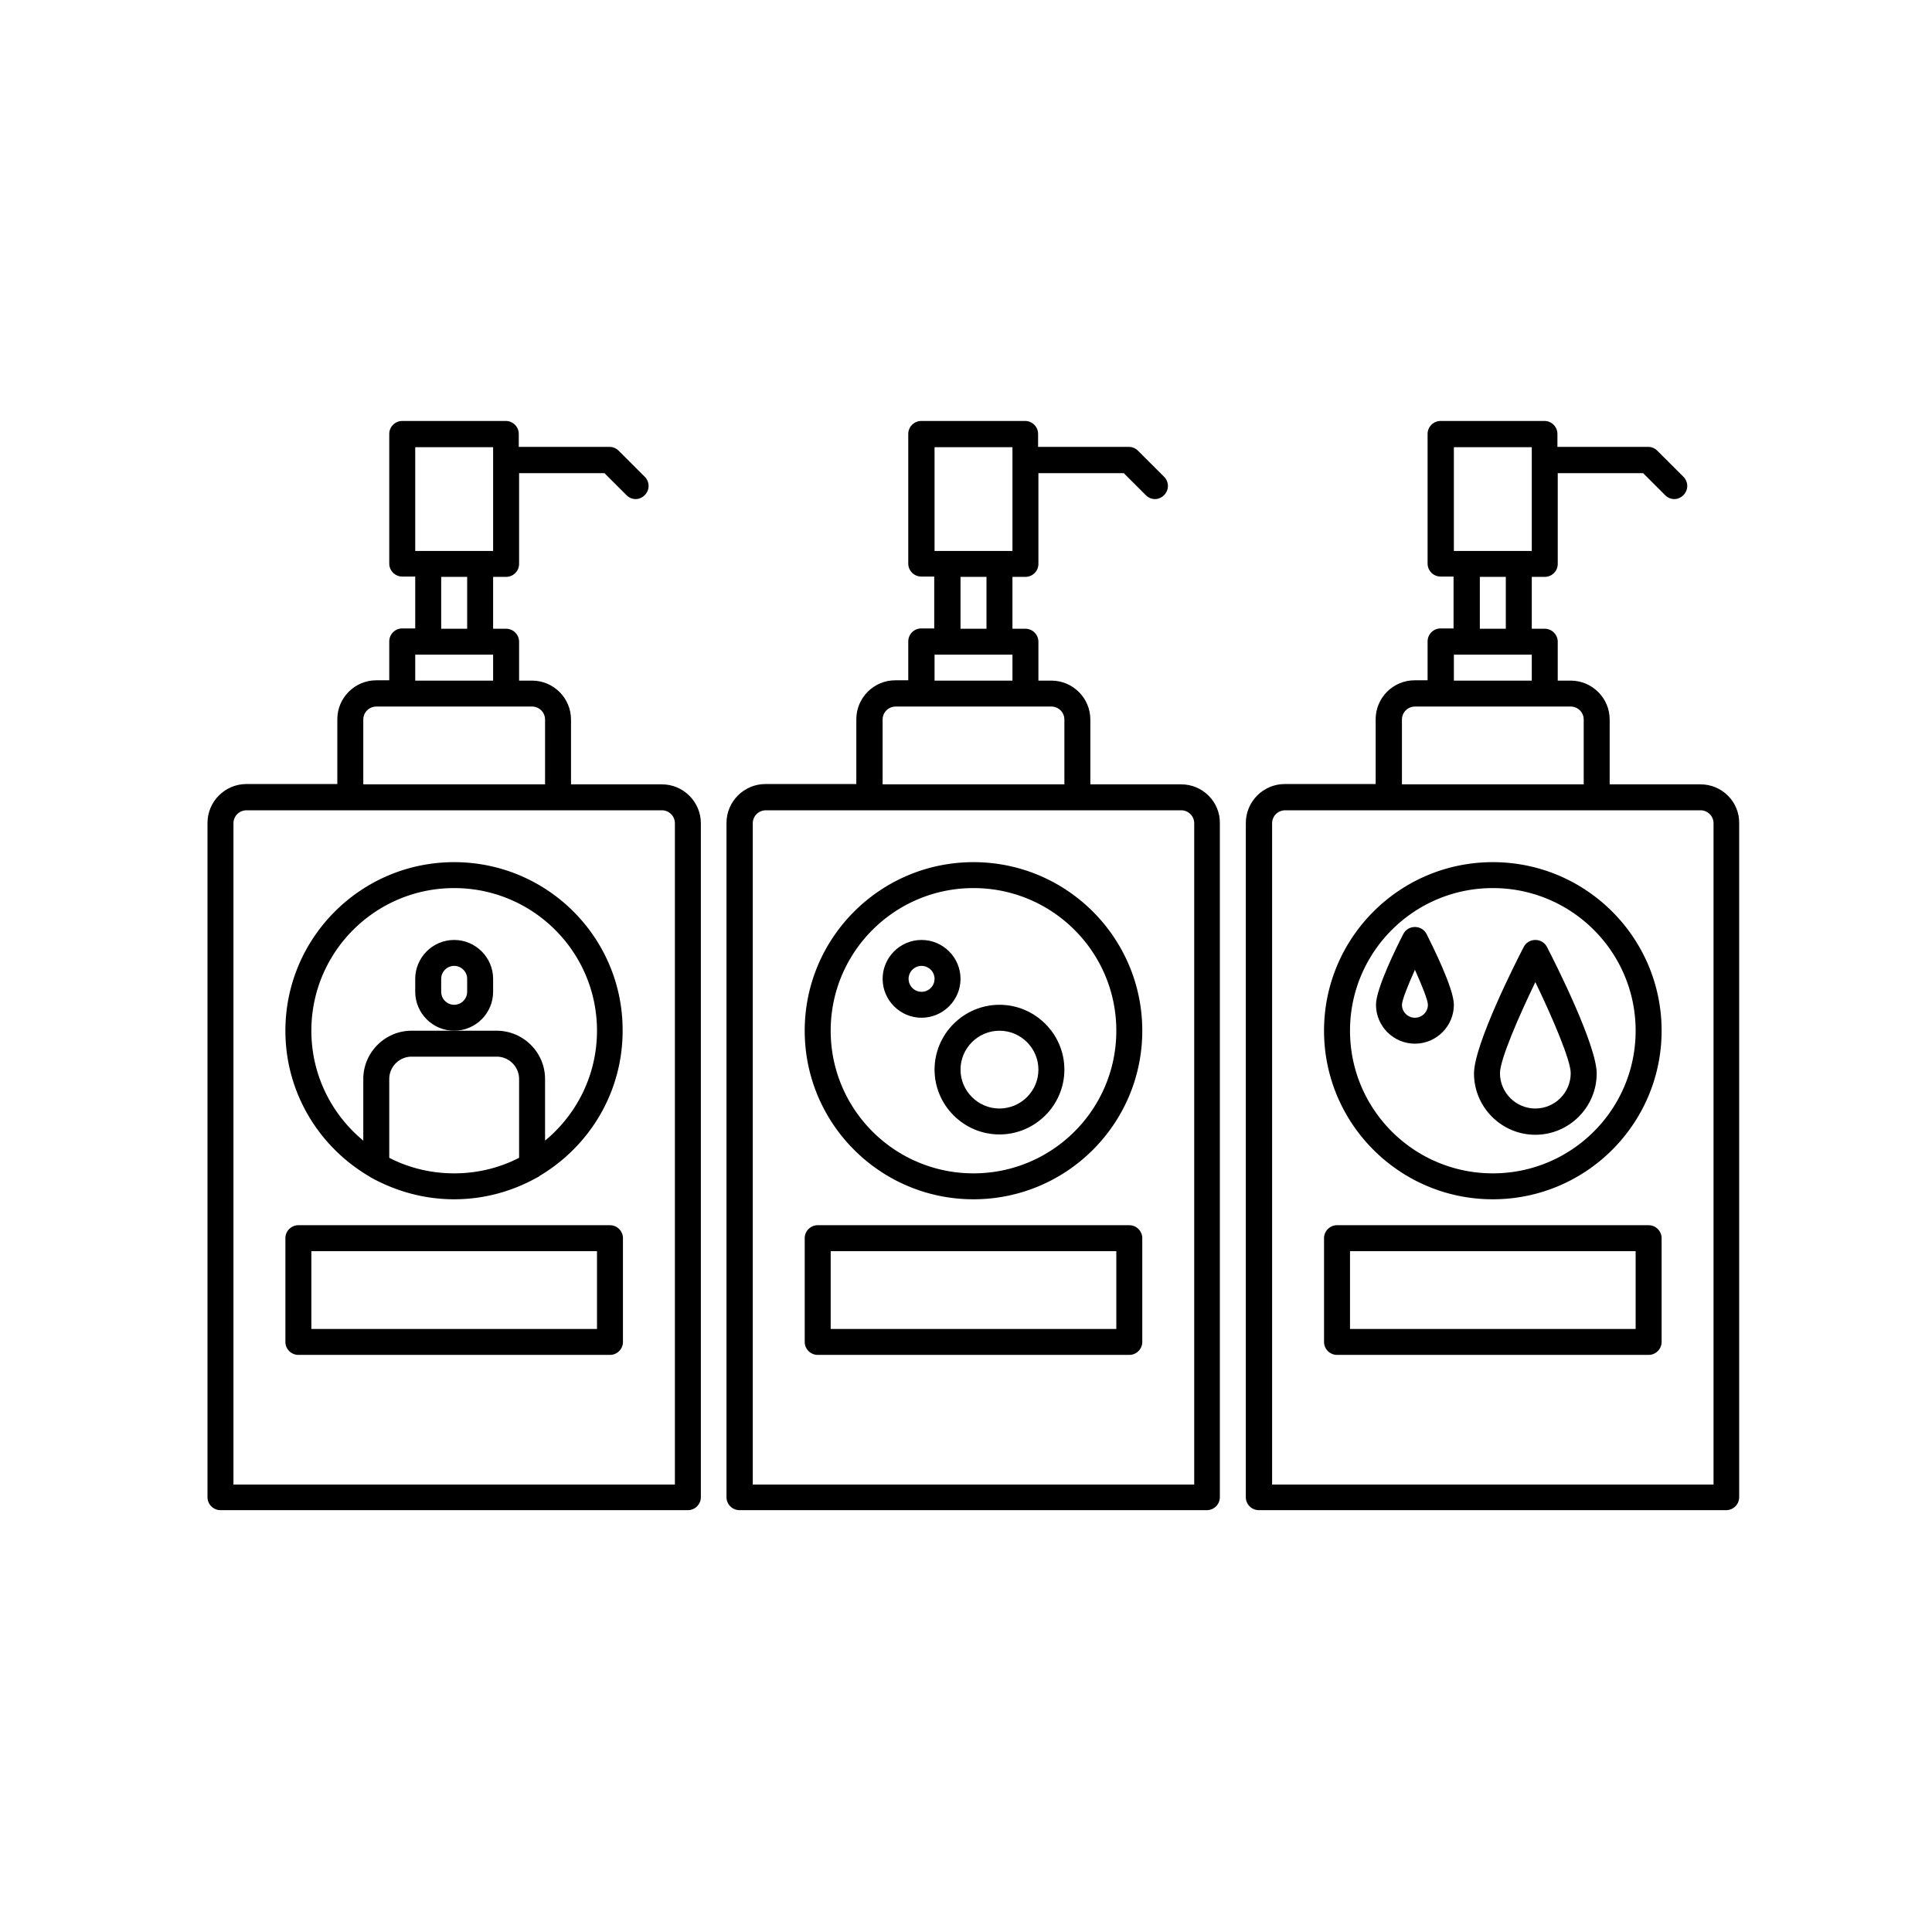
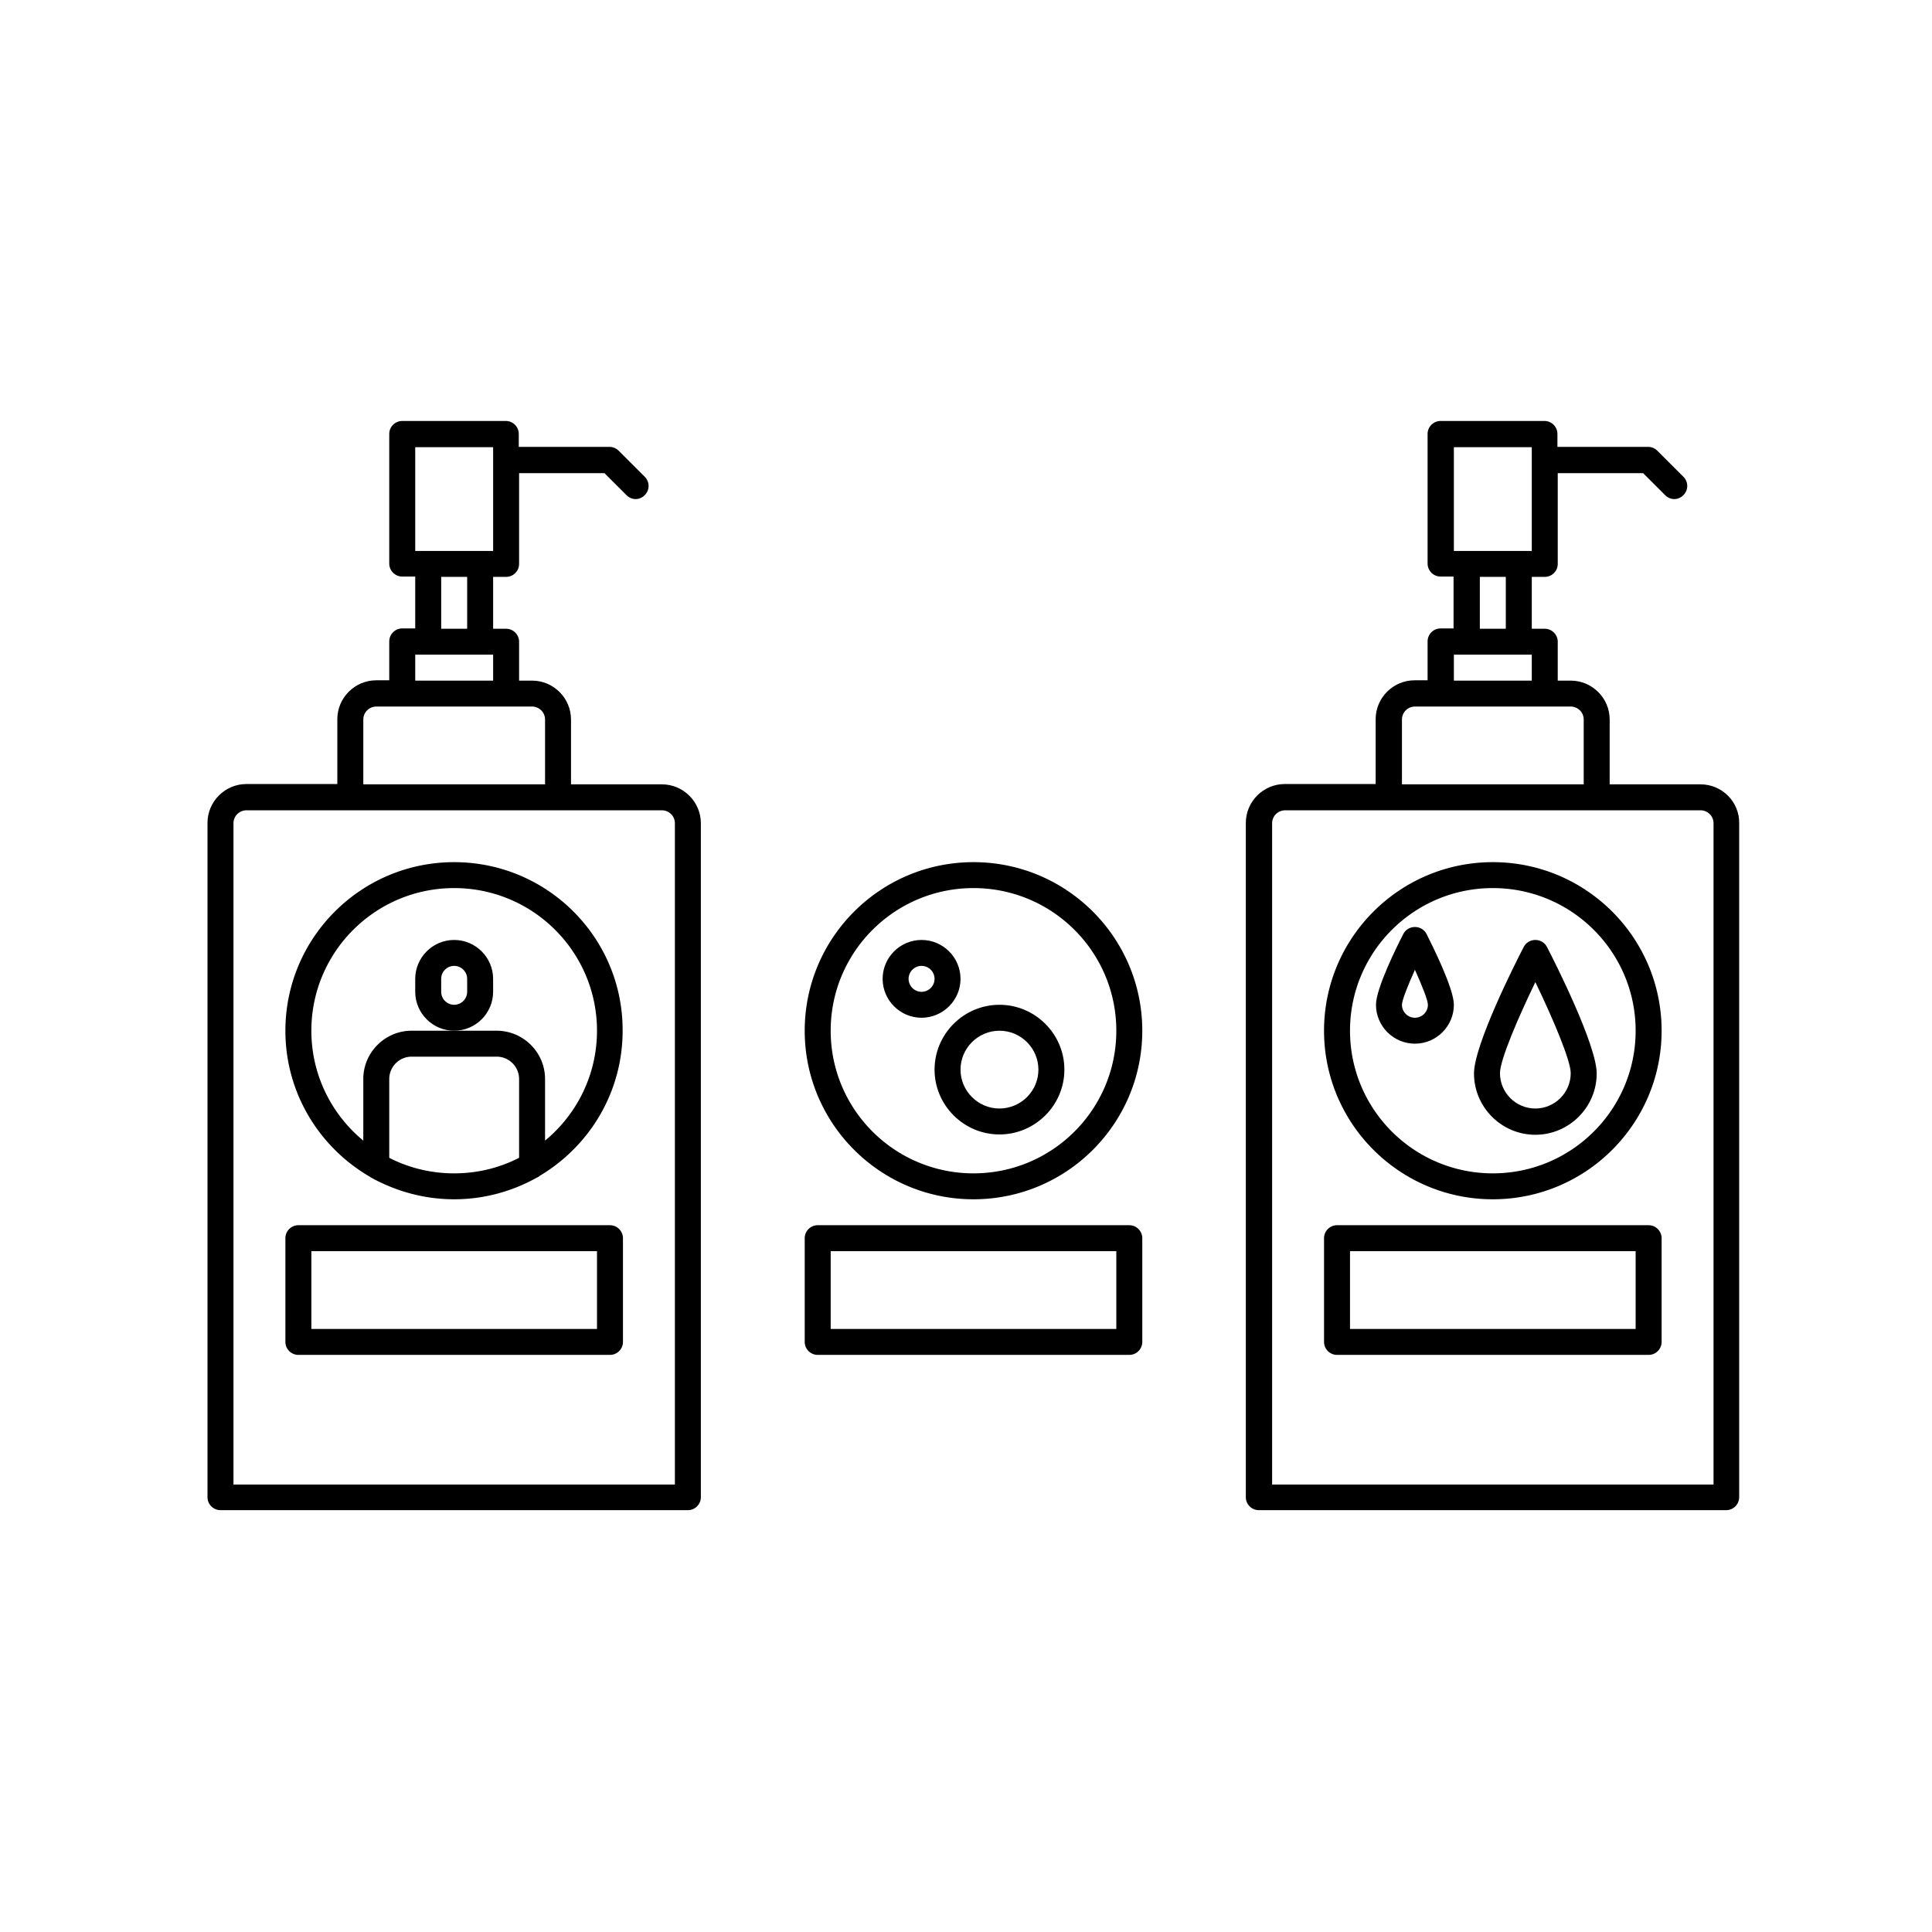
<svg xmlns="http://www.w3.org/2000/svg" width="1024" viewBox="0 0 768 768" height="1024" version="1.0">
  <defs>
    <clipPath id="a">
      <path d="M82.48 167.074H279v433.5H82.48Zm0 0" />
    </clipPath>
    <clipPath id="b">
-       <path d="M288 167.074h197v433.5H288Zm0 0" />
+       <path d="M288 167.074h197v433.5Zm0 0" />
    </clipPath>
    <clipPath id="c">
      <path d="M495 167.074h196.48v433.5H495Zm0 0" />
    </clipPath>
  </defs>
  <g clip-path="url(#a)">
    <path d="M263.117 311.79h-36.129v-25.77c0-8.508-6.965-15.465-15.48-15.465h-5.16V255.09c0-2.832-2.325-5.153-5.164-5.153h-5.16V229.32h5.16c2.84 0 5.164-2.32 5.164-5.156v-36.082h33.933l8.774 8.762c1.03 1.031 2.32 1.547 3.61 1.547 1.292 0 2.581-.516 3.612-1.547 2.067-2.059 2.067-5.281 0-7.344l-10.32-10.309c-1.031-1.03-2.324-1.546-3.613-1.546h-36.125v-5.153c0-2.836-2.324-5.156-5.164-5.156h-41.157c-2.84 0-5.164 2.32-5.164 5.156v51.543c0 2.836 2.325 5.156 5.164 5.156h5.16v20.618h-5.16c-2.84 0-5.164 2.32-5.164 5.152v15.465h-5.16c-8.515 0-15.484 6.957-15.484 15.465v25.77H97.965c-8.516 0-15.485 6.96-15.485 15.464V595.16c0 2.832 2.325 5.153 5.16 5.153h185.798c2.84 0 5.164-2.32 5.164-5.153V327.254c0-8.504-6.97-15.465-15.485-15.465ZM165.06 177.772h30.964v41.239H165.06Zm10.32 51.547h10.324v20.618H175.38Zm-10.32 30.926h30.964v10.309H165.06Zm-20.645 25.774c0-2.836 2.32-5.157 5.16-5.157h61.934c2.836 0 5.16 2.32 5.16 5.157v25.77h-72.254Zm123.863 304.113H92.805v-262.88c0-2.835 2.32-5.151 5.16-5.151h165.152c2.84 0 5.16 2.316 5.16 5.152Zm0 0" />
  </g>
  <g clip-path="url(#b)">
-     <path d="M469.559 311.79h-36.13v-25.77c0-8.508-6.964-15.465-15.48-15.465h-5.164V255.09c0-2.832-2.32-5.153-5.16-5.153h-5.16V229.32h5.16c2.84 0 5.16-2.32 5.16-5.156v-36.082h33.934l8.773 8.762c1.035 1.031 2.324 1.547 3.613 1.547 1.293 0 2.582-.516 3.614-1.547 2.066-2.059 2.066-5.281 0-7.344l-10.32-10.309c-1.036-1.03-2.325-1.546-3.614-1.546h-36.129v-5.153c0-2.836-2.32-5.156-5.16-5.156h-41.289c-2.836 0-5.16 2.32-5.16 5.156v51.543c0 2.836 2.324 5.156 5.16 5.156h5.164v20.618h-5.164c-2.836 0-5.16 2.32-5.16 5.152v15.465h-5.16c-8.516 0-15.485 6.957-15.485 15.465v25.77h-36.125c-8.515 0-15.484 6.96-15.484 15.464V595.16c0 2.832 2.324 5.153 5.16 5.153H479.75c2.84 0 5.16-2.32 5.16-5.153V327.254c.13-8.504-6.836-15.465-15.351-15.465ZM371.5 177.772h30.965v41.239H371.5Zm10.32 51.547h10.32v20.618h-10.32Zm-10.32 30.926h30.965v10.309H371.5Zm-20.645 25.774c0-2.836 2.32-5.157 5.16-5.157h61.934c2.836 0 5.16 2.32 5.16 5.157v25.77h-72.254ZM474.72 590.133H299.242v-262.88c0-2.835 2.324-5.151 5.164-5.151H469.56c2.836 0 5.16 2.316 5.16 5.152Zm0 0" />
-   </g>
+     </g>
  <g clip-path="url(#c)">
    <path d="M676 311.79h-36.129v-25.77c0-8.508-6.969-15.465-15.484-15.465h-5.16V255.09c0-2.832-2.32-5.153-5.16-5.153h-5.16V229.32h5.16c2.84 0 5.16-2.32 5.16-5.156v-36.082h33.933l8.774 8.762c1.03 1.031 2.324 1.547 3.613 1.547 1.289 0 2.582-.516 3.613-1.547 2.063-2.059 2.063-5.281 0-7.344l-10.32-10.309c-1.035-1.03-2.324-1.546-3.613-1.546h-36.13v-5.153c0-2.836-2.32-5.156-5.16-5.156h-41.289c-2.84 0-5.16 2.32-5.16 5.156v51.543c0 2.836 2.32 5.156 5.16 5.156h5.16v20.618h-5.16c-2.84 0-5.16 2.32-5.16 5.152v15.465h-5.16c-8.515 0-15.484 6.957-15.484 15.465v25.77h-36.13c-8.515 0-15.48 6.96-15.48 15.464V595.16c0 2.832 2.32 5.153 5.16 5.153h185.797c2.84 0 5.16-2.32 5.16-5.153V327.254c.13-8.504-6.835-15.465-15.351-15.465Zm-98.063-134.017h30.97v41.239h-30.97Zm10.325 51.547h10.32v20.618h-10.32Zm-10.324 30.926h30.968v10.309h-30.968Zm-20.641 25.774c0-2.836 2.32-5.157 5.16-5.157h61.93c2.84 0 5.164 2.32 5.164 5.157v25.77h-72.254ZM681.16 590.133H505.684v-262.88c0-2.835 2.324-5.151 5.164-5.151H676c2.836 0 5.16 2.316 5.16 5.152Zm0 0" />
  </g>
  <path d="M242.473 487.043H118.609c-2.84 0-5.16 2.32-5.16 5.156v41.235c0 2.836 2.32 5.156 5.16 5.156h123.864c2.84 0 5.16-2.32 5.16-5.156v-41.235c0-2.836-2.32-5.156-5.16-5.156Zm-5.16 41.238H123.77v-30.93h113.543Zm211.601-41.238H325.051c-2.84 0-5.164 2.32-5.164 5.156v41.235c0 2.836 2.324 5.156 5.164 5.156h123.863c2.84 0 5.16-2.32 5.16-5.156v-41.235c0-2.836-2.32-5.156-5.16-5.156Zm-5.16 41.238H330.21v-30.93h113.543Zm211.601-41.238H531.488c-2.836 0-5.16 2.32-5.16 5.156v41.235c0 2.836 2.324 5.156 5.16 5.156h123.867c2.836 0 5.16-2.32 5.16-5.156v-41.235c0-2.836-2.324-5.156-5.16-5.156Zm-5.164 41.238H536.652v-30.93h113.54ZM180.54 342.719c-37.028 0-67.09 30.023-67.09 67.008 0 24.613 13.288 46.003 33.027 57.73.386.258.648.387 1.035.645 9.804 5.41 21.031 8.632 33.027 8.632 12 0 23.227-3.222 32.902-8.632a2.807 2.807 0 0 0 1.032-.645c19.742-11.727 33.03-33.117 33.03-57.73.13-36.985-29.933-67.008-66.964-67.008Zm-25.806 117.523v-31.316c0-4.895 4-8.89 8.903-8.89h33.804c4.907 0 8.907 3.995 8.907 8.89v31.316c-7.743 3.992-16.516 6.184-25.809 6.184-9.289 0-18.062-2.192-25.805-6.184Zm61.934-6.832v-24.484c0-10.567-8.645-19.2-19.227-19.2h-33.804c-10.578 0-19.223 8.633-19.223 19.2v24.484c-12.644-10.437-20.644-26.16-20.644-43.683 0-31.313 25.418-56.7 56.77-56.7 31.355 0 56.773 25.387 56.773 56.7 0 17.523-8 33.246-20.645 43.683ZM386.98 342.719c-37.03 0-67.093 30.023-67.093 67.008 0 36.984 30.062 67.007 67.093 67.007 37.032 0 67.094-30.023 67.094-67.007 0-36.985-30.062-67.008-67.094-67.008Zm0 123.707c-31.351 0-56.77-25.387-56.77-56.7 0-31.312 25.419-56.699 56.77-56.699 31.356 0 56.774 25.387 56.774 56.7 0 31.312-25.418 56.699-56.774 56.699Zm206.442-123.707c-37.031 0-67.094 30.023-67.094 67.008 0 36.984 30.063 67.007 67.094 67.007 37.031 0 67.094-30.023 67.094-67.007 0-36.985-30.063-67.008-67.094-67.008Zm0 123.707c-31.352 0-56.77-25.387-56.77-56.7 0-31.312 25.418-56.699 56.77-56.699 31.351 0 56.77 25.387 56.77 56.7 0 31.312-25.419 56.699-56.77 56.699Zm0 0" />
  <path d="M196.023 394.262v-5.153c0-8.507-6.968-15.464-15.484-15.464s-15.48 6.957-15.48 15.464v5.153c0 8.508 6.964 15.465 15.48 15.465s15.484-6.957 15.484-15.465Zm-10.32 0c0 2.836-2.324 5.156-5.164 5.156-2.836 0-5.16-2.32-5.16-5.156v-5.153c0-2.836 2.324-5.156 5.16-5.156 2.84 0 5.164 2.32 5.164 5.156Zm376.754-25.77c-1.937 0-3.742 1.028-4.644 2.832-2.583 5.028-10.84 21.649-10.84 28.094 0 8.504 6.968 15.46 15.484 15.46s15.48-6.956 15.48-15.46c0-6.445-8.386-23.195-10.835-28.094-.903-1.804-2.711-2.832-4.645-2.832Zm0 36.078c-2.84 0-5.16-2.316-5.16-5.152 0-1.805 2.32-7.606 5.16-13.918 2.836 6.313 5.16 12.113 5.16 13.918 0 2.836-2.324 5.152-5.16 5.152Zm47.867-30.925c-1.933 0-3.742 1.03-4.644 2.835-3.356 6.442-19.742 38.915-19.742 50.254 0 13.403 10.968 24.356 24.386 24.356s24.387-10.953 24.387-24.356c0-11.21-16.387-43.812-19.742-50.254-.903-1.804-2.707-2.835-4.645-2.835Zm0 67.007c-7.742 0-14.062-6.312-14.062-14.047 0-5.28 7.222-22.035 14.062-36.207 6.84 14.172 14.063 31.055 14.063 36.207 0 7.735-6.32 14.047-14.063 14.047ZM381.82 389.11c0-8.508-6.968-15.465-15.484-15.465s-15.48 6.957-15.48 15.464c0 8.504 6.964 15.461 15.48 15.461s15.484-6.957 15.484-15.46Zm-15.484 5.152c-2.836 0-5.16-2.32-5.16-5.153 0-2.836 2.324-5.156 5.16-5.156 2.84 0 5.164 2.32 5.164 5.156 0 2.832-2.324 5.153-5.164 5.153Zm30.969 5.156c-14.196 0-25.805 11.598-25.805 25.773 0 14.172 11.61 25.77 25.805 25.77 14.191 0 25.804-11.598 25.804-25.77 0-14.175-11.613-25.773-25.804-25.773Zm0 41.234c-8.516 0-15.485-6.957-15.485-15.46 0-8.508 6.97-15.465 15.485-15.465s15.48 6.957 15.48 15.464c0 8.504-6.965 15.461-15.48 15.461Zm0 0" />
</svg>